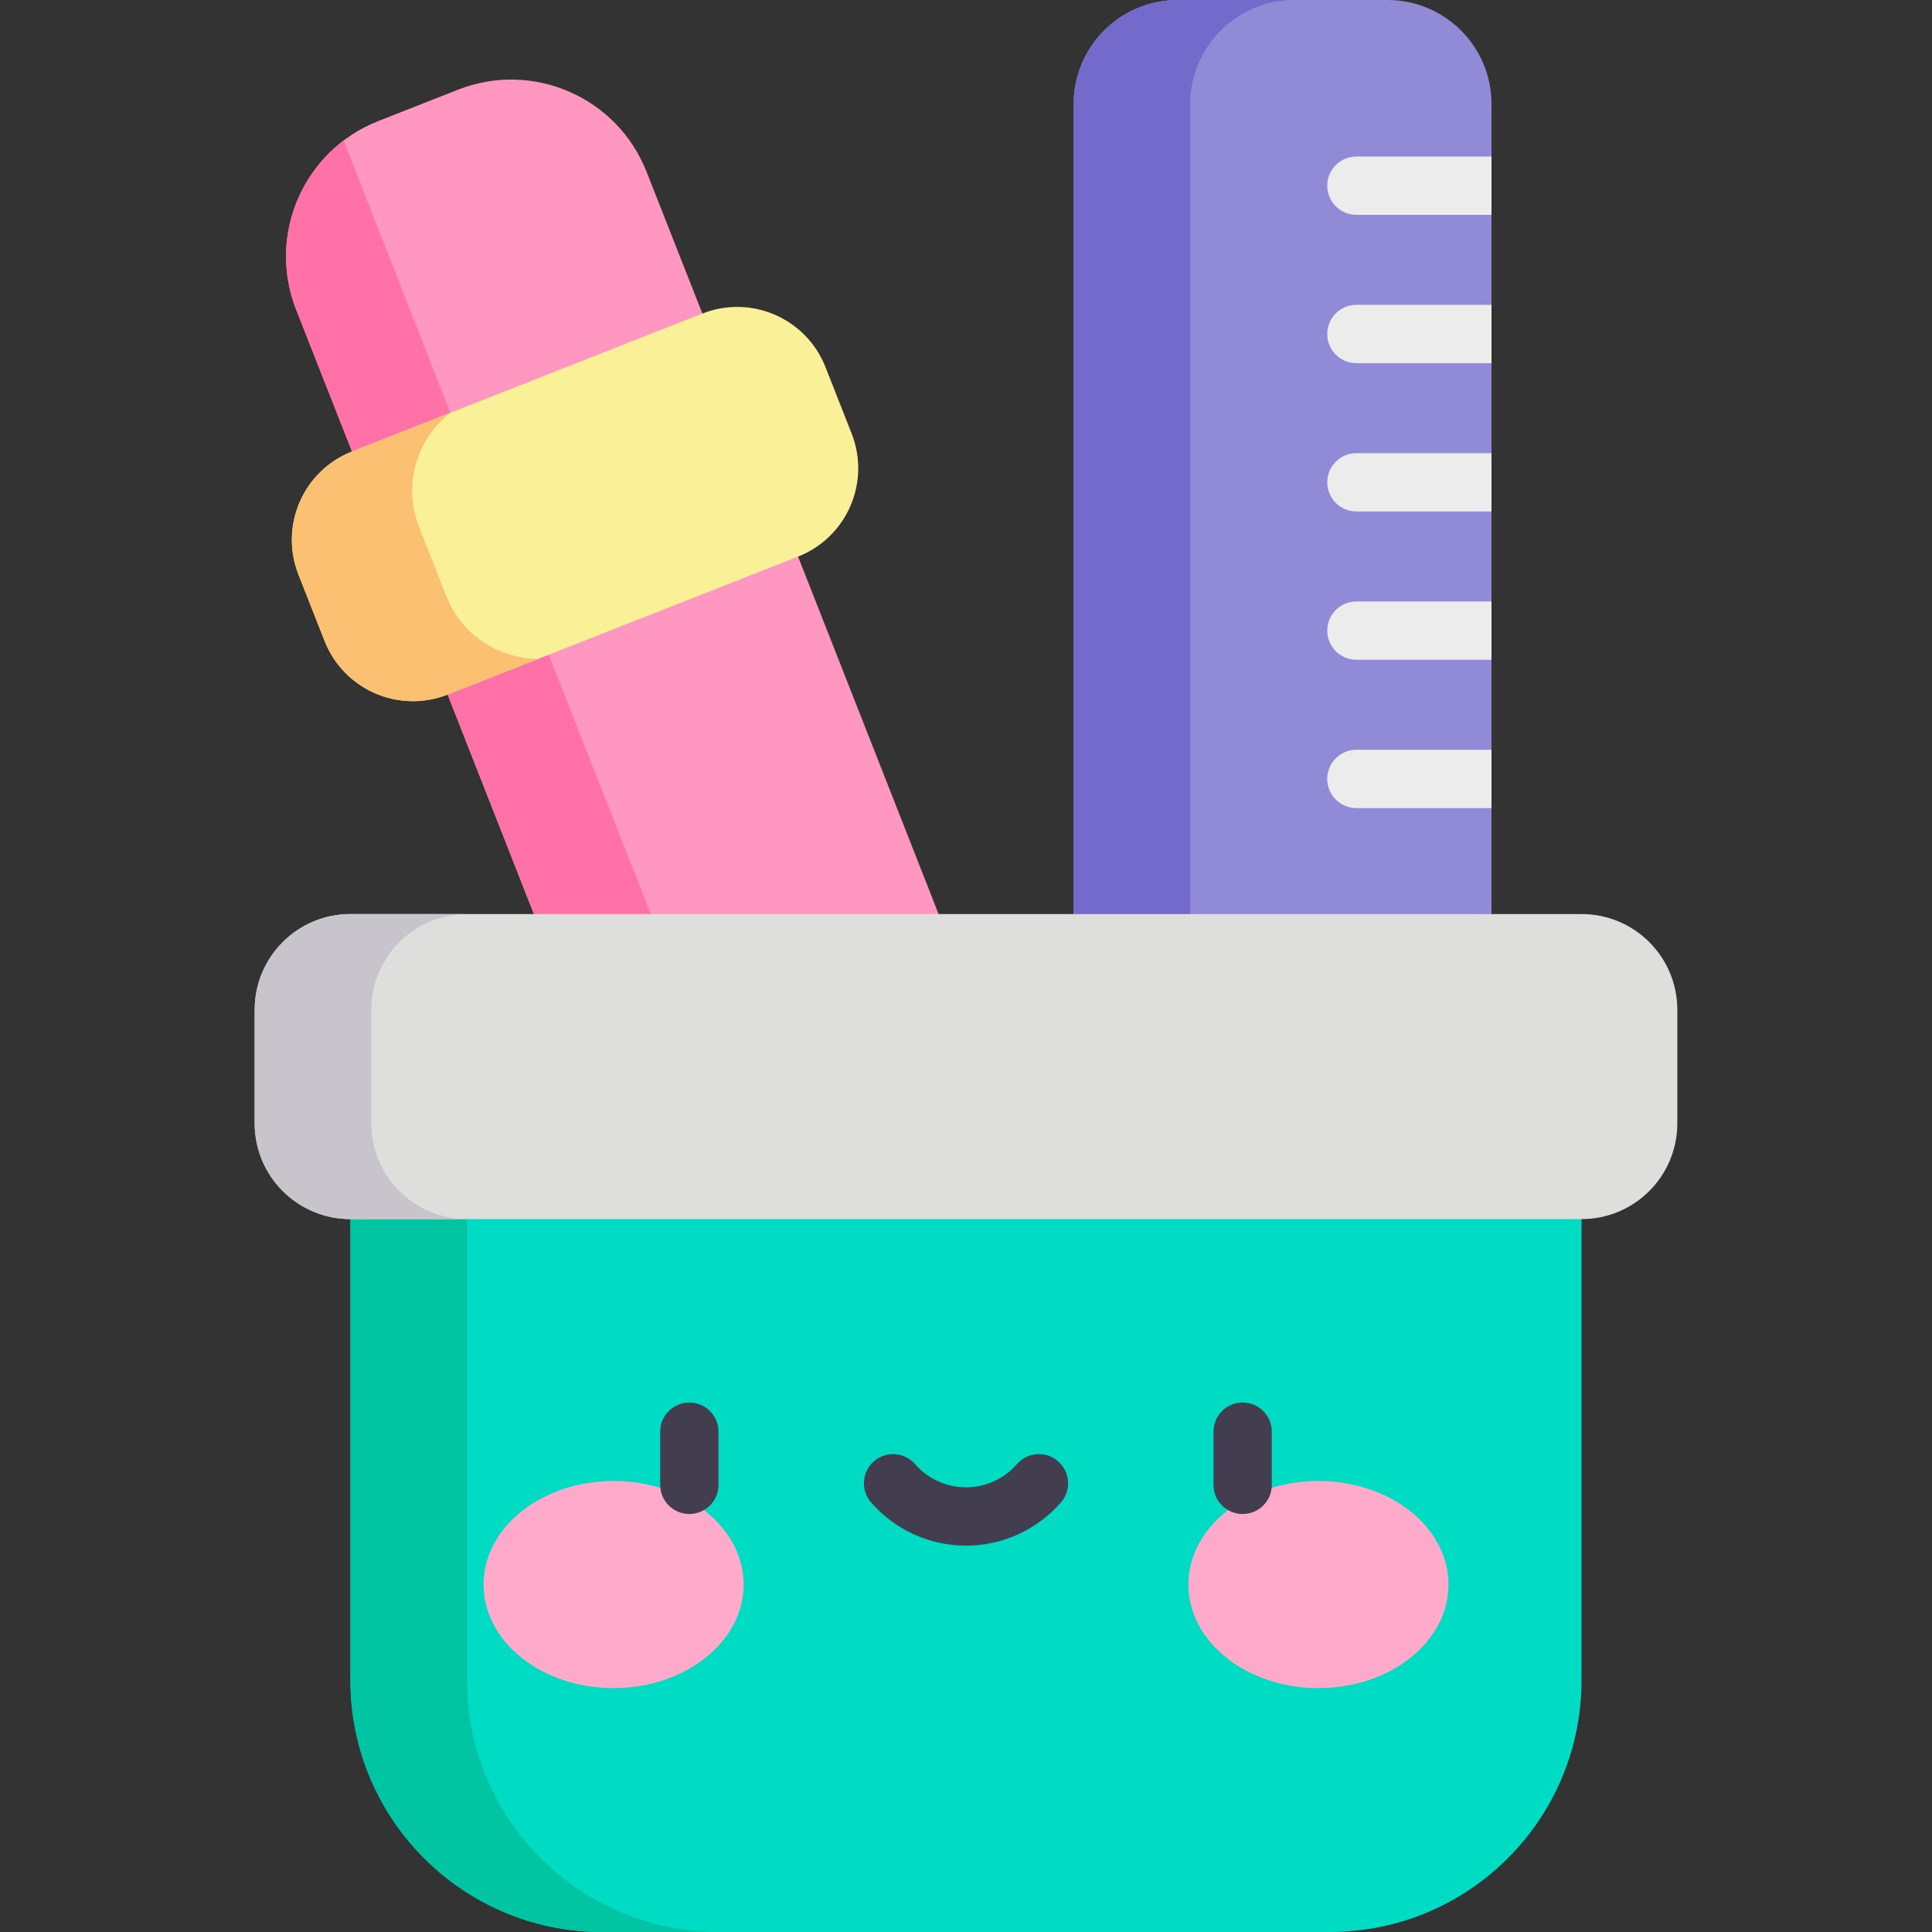
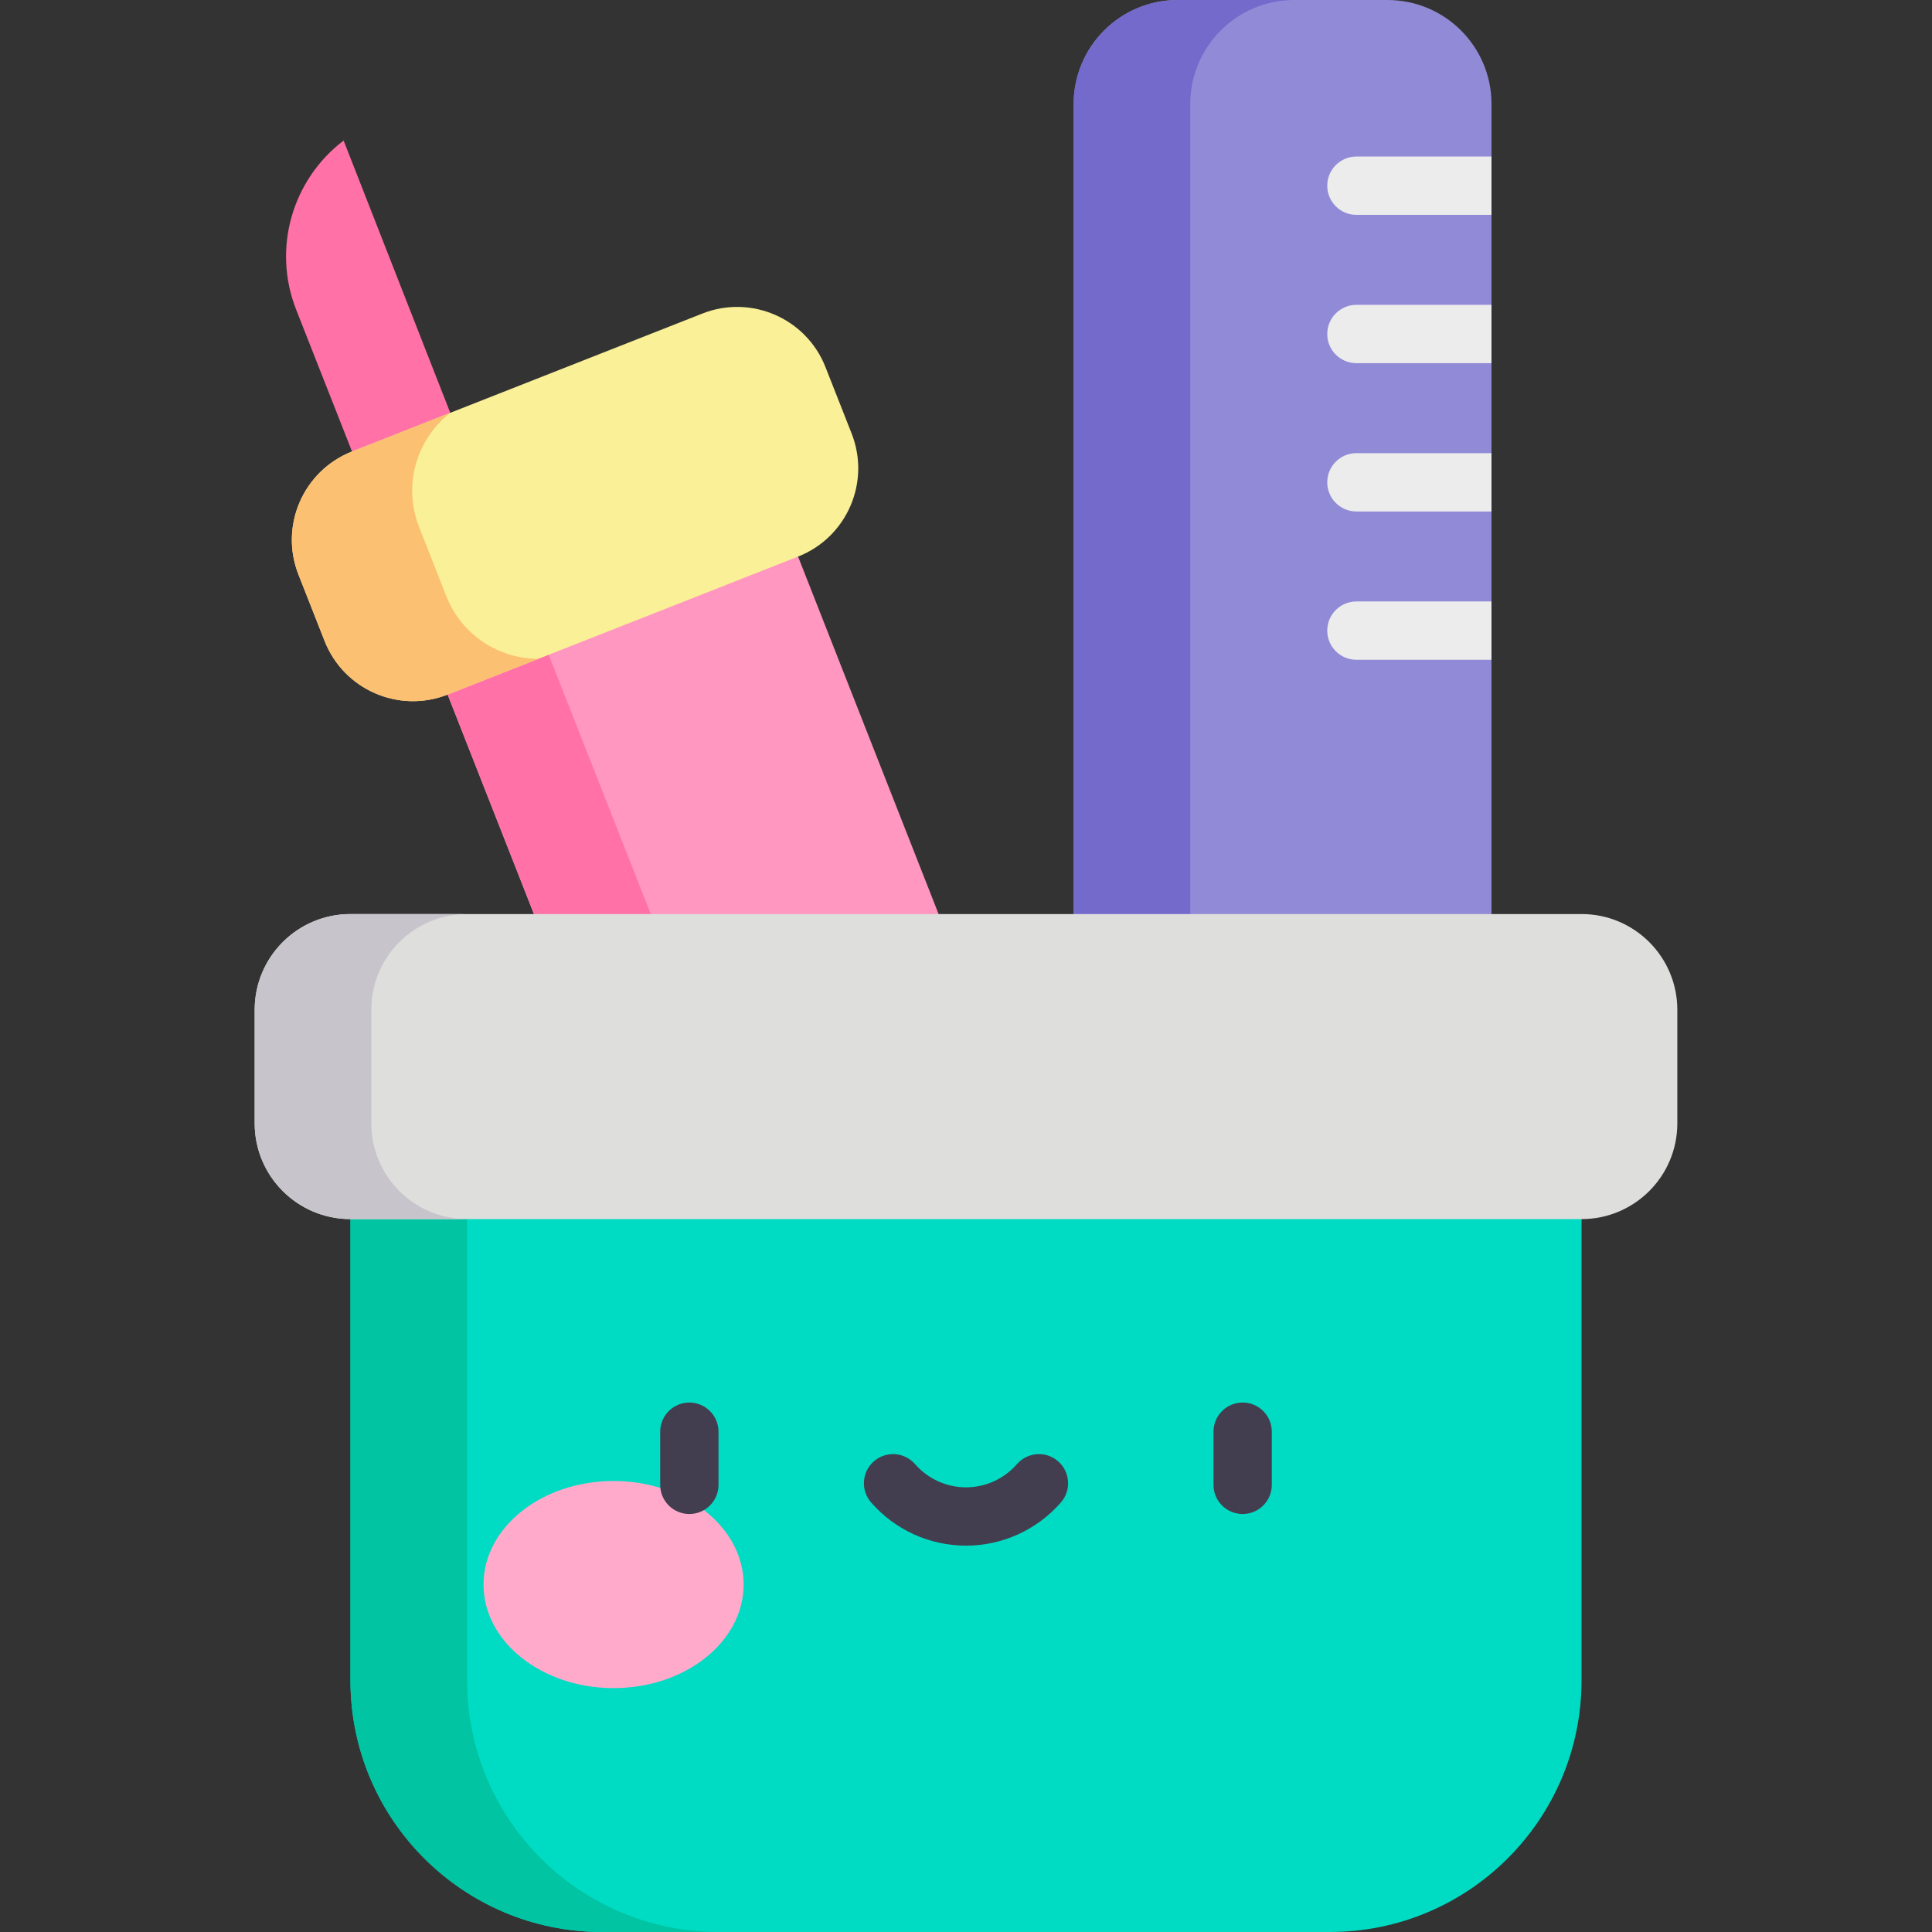
<svg xmlns="http://www.w3.org/2000/svg" id="Capa_1" enable-background="new 0 0 497 497" height="512" viewBox="0 0 497 497" width="512">
  <rect x="0" y="0" width="497" height="497" fill="#333333" stroke="none" />
  <g>
-     <path d="m166.323 44.188c-7.571-19.229-29.297-28.679-48.526-21.107l-20.496 8.07c-19.229 7.571-28.679 29.297-21.107 48.526l26.67 67.731 90.129-35.489z" fill="#ff97c0" />
    <path d="m115.831 106.194-27.438-70.034c-13.032 9.878-18.485 27.554-12.199 43.517l26.67 67.731 34.595-13.622 5.646-4.123z" fill="#ff71a7" />
    <path d="m139.817 122.011h96.864v220.106h-96.864z" fill="#ff97c0" transform="matrix(.931 -.366 .366 .931 -71.934 85.107)" />
    <path d="m102.864 147.408 80.642 204.802 25.973-10.228-76.615-194.574z" fill="#ff71a7" />
    <path d="m356.916 0h-53.959c-14.783 0-26.766 11.984-26.766 26.766v252.641h107.492v-252.641c0-14.782-11.984-26.766-26.767-26.766z" fill="#918bd7" />
    <path d="m332.957 0h-30c-14.783 0-26.766 11.984-26.766 26.767v252.641h30v-252.641c-.001-14.783 11.983-26.767 26.766-26.767z" fill="#736acb" />
    <g>
      <path d="m383.683 93.422h-34.752c-4.143 0-7.5-3.358-7.5-7.5s3.357-7.5 7.5-7.5h34.752z" fill="#ececec" />
    </g>
    <g>
      <path d="m383.683 131.573h-34.752c-4.143 0-7.5-3.358-7.5-7.5s3.357-7.5 7.5-7.5h34.752z" fill="#ececec" />
    </g>
    <g>
      <path d="m383.683 169.725h-34.752c-4.143 0-7.5-3.358-7.5-7.5s3.357-7.5 7.5-7.5h34.752z" fill="#ececec" />
    </g>
    <g>
-       <path d="m383.683 207.876h-34.752c-4.143 0-7.5-3.358-7.5-7.5s3.357-7.5 7.5-7.5h34.752z" fill="#ececec" />
-     </g>
+       </g>
    <path d="m90.153 279.407v152.85c0 35.757 28.987 64.743 64.743 64.743h187.207c35.757 0 64.743-28.987 64.743-64.743v-152.85z" fill="#00dcc3" />
    <path d="m120.153 432.257v-152.85h-30v152.85c0 35.756 28.987 64.743 64.743 64.743h30c-35.756 0-64.743-28.987-64.743-64.743z" fill="#00c4a2" />
    <path d="m406.847 235.135h-316.694c-13.607 0-24.638 11.031-24.638 24.638v29.197c0 13.607 11.031 24.638 24.638 24.638h316.694c13.607 0 24.638-11.031 24.638-24.638v-29.197c0-13.607-11.031-24.638-24.638-24.638z" fill="#dededc" />
    <path d="m95.515 288.97v-29.197c0-13.607 11.031-24.638 24.638-24.638h-30c-13.607 0-24.638 11.031-24.638 24.638v29.197c0 13.607 11.031 24.638 24.638 24.638h30c-13.607-.001-24.638-11.031-24.638-24.638z" fill="#c7c5cb" />
    <g>
      <g>
        <g>
          <ellipse cx="157.836" cy="407.618" fill="#ffaacb" rx="33.453" ry="26.64" />
        </g>
        <g>
-           <ellipse cx="339.164" cy="407.618" fill="#ffaacb" rx="33.453" ry="26.64" />
-         </g>
+           </g>
      </g>
    </g>
    <g>
      <path d="m177.332 389.473c-4.143 0-7.5-3.358-7.5-7.5v-13.675c0-4.142 3.357-7.5 7.5-7.5s7.5 3.358 7.5 7.5v13.675c0 4.142-3.357 7.5-7.5 7.5z" fill="#423e4f" />
    </g>
    <g>
      <path d="m319.667 389.473c-4.143 0-7.5-3.358-7.5-7.5v-13.675c0-4.142 3.357-7.5 7.5-7.5s7.5 3.358 7.5 7.5v13.675c0 4.142-3.357 7.5-7.5 7.5z" fill="#423e4f" />
    </g>
    <g>
      <path d="m248.5 397.614c-9.359 0-18.259-4.053-24.417-11.121-2.722-3.123-2.396-7.861.728-10.582 3.122-2.72 7.859-2.396 10.581.727 3.309 3.797 8.087 5.975 13.108 5.975s9.799-2.178 13.108-5.976c2.723-3.123 7.459-3.448 10.582-.726s3.447 7.459.727 10.582c-6.159 7.068-15.059 11.121-24.417 11.121z" fill="#423e4f" />
    </g>
    <g>
      <path d="m383.683 55.27h-34.752c-4.143 0-7.5-3.358-7.5-7.5s3.357-7.5 7.5-7.5h34.752z" fill="#ececec" />
    </g>
    <path d="m219.077 111.512-6.725-17.08c-4.941-12.549-19.119-18.716-31.668-13.775l-90.129 35.489c-12.548 4.941-18.716 19.119-13.775 31.668l6.725 17.08c4.941 12.549 19.119 18.716 31.668 13.774l90.129-35.489c12.549-4.94 18.716-19.118 13.775-31.667z" fill="#f9f097" />
    <path d="m114.814 153.367-7.006-17.793c-4.23-10.742-.641-22.625 8.024-29.379l-25.276 9.953c-12.548 4.941-18.716 19.119-13.775 31.668l6.725 17.08c4.941 12.549 19.119 18.716 31.668 13.774l23.325-9.184c-10.15.001-19.742-6.104-23.685-16.119z" fill="#fbc072" />
  </g>
</svg>